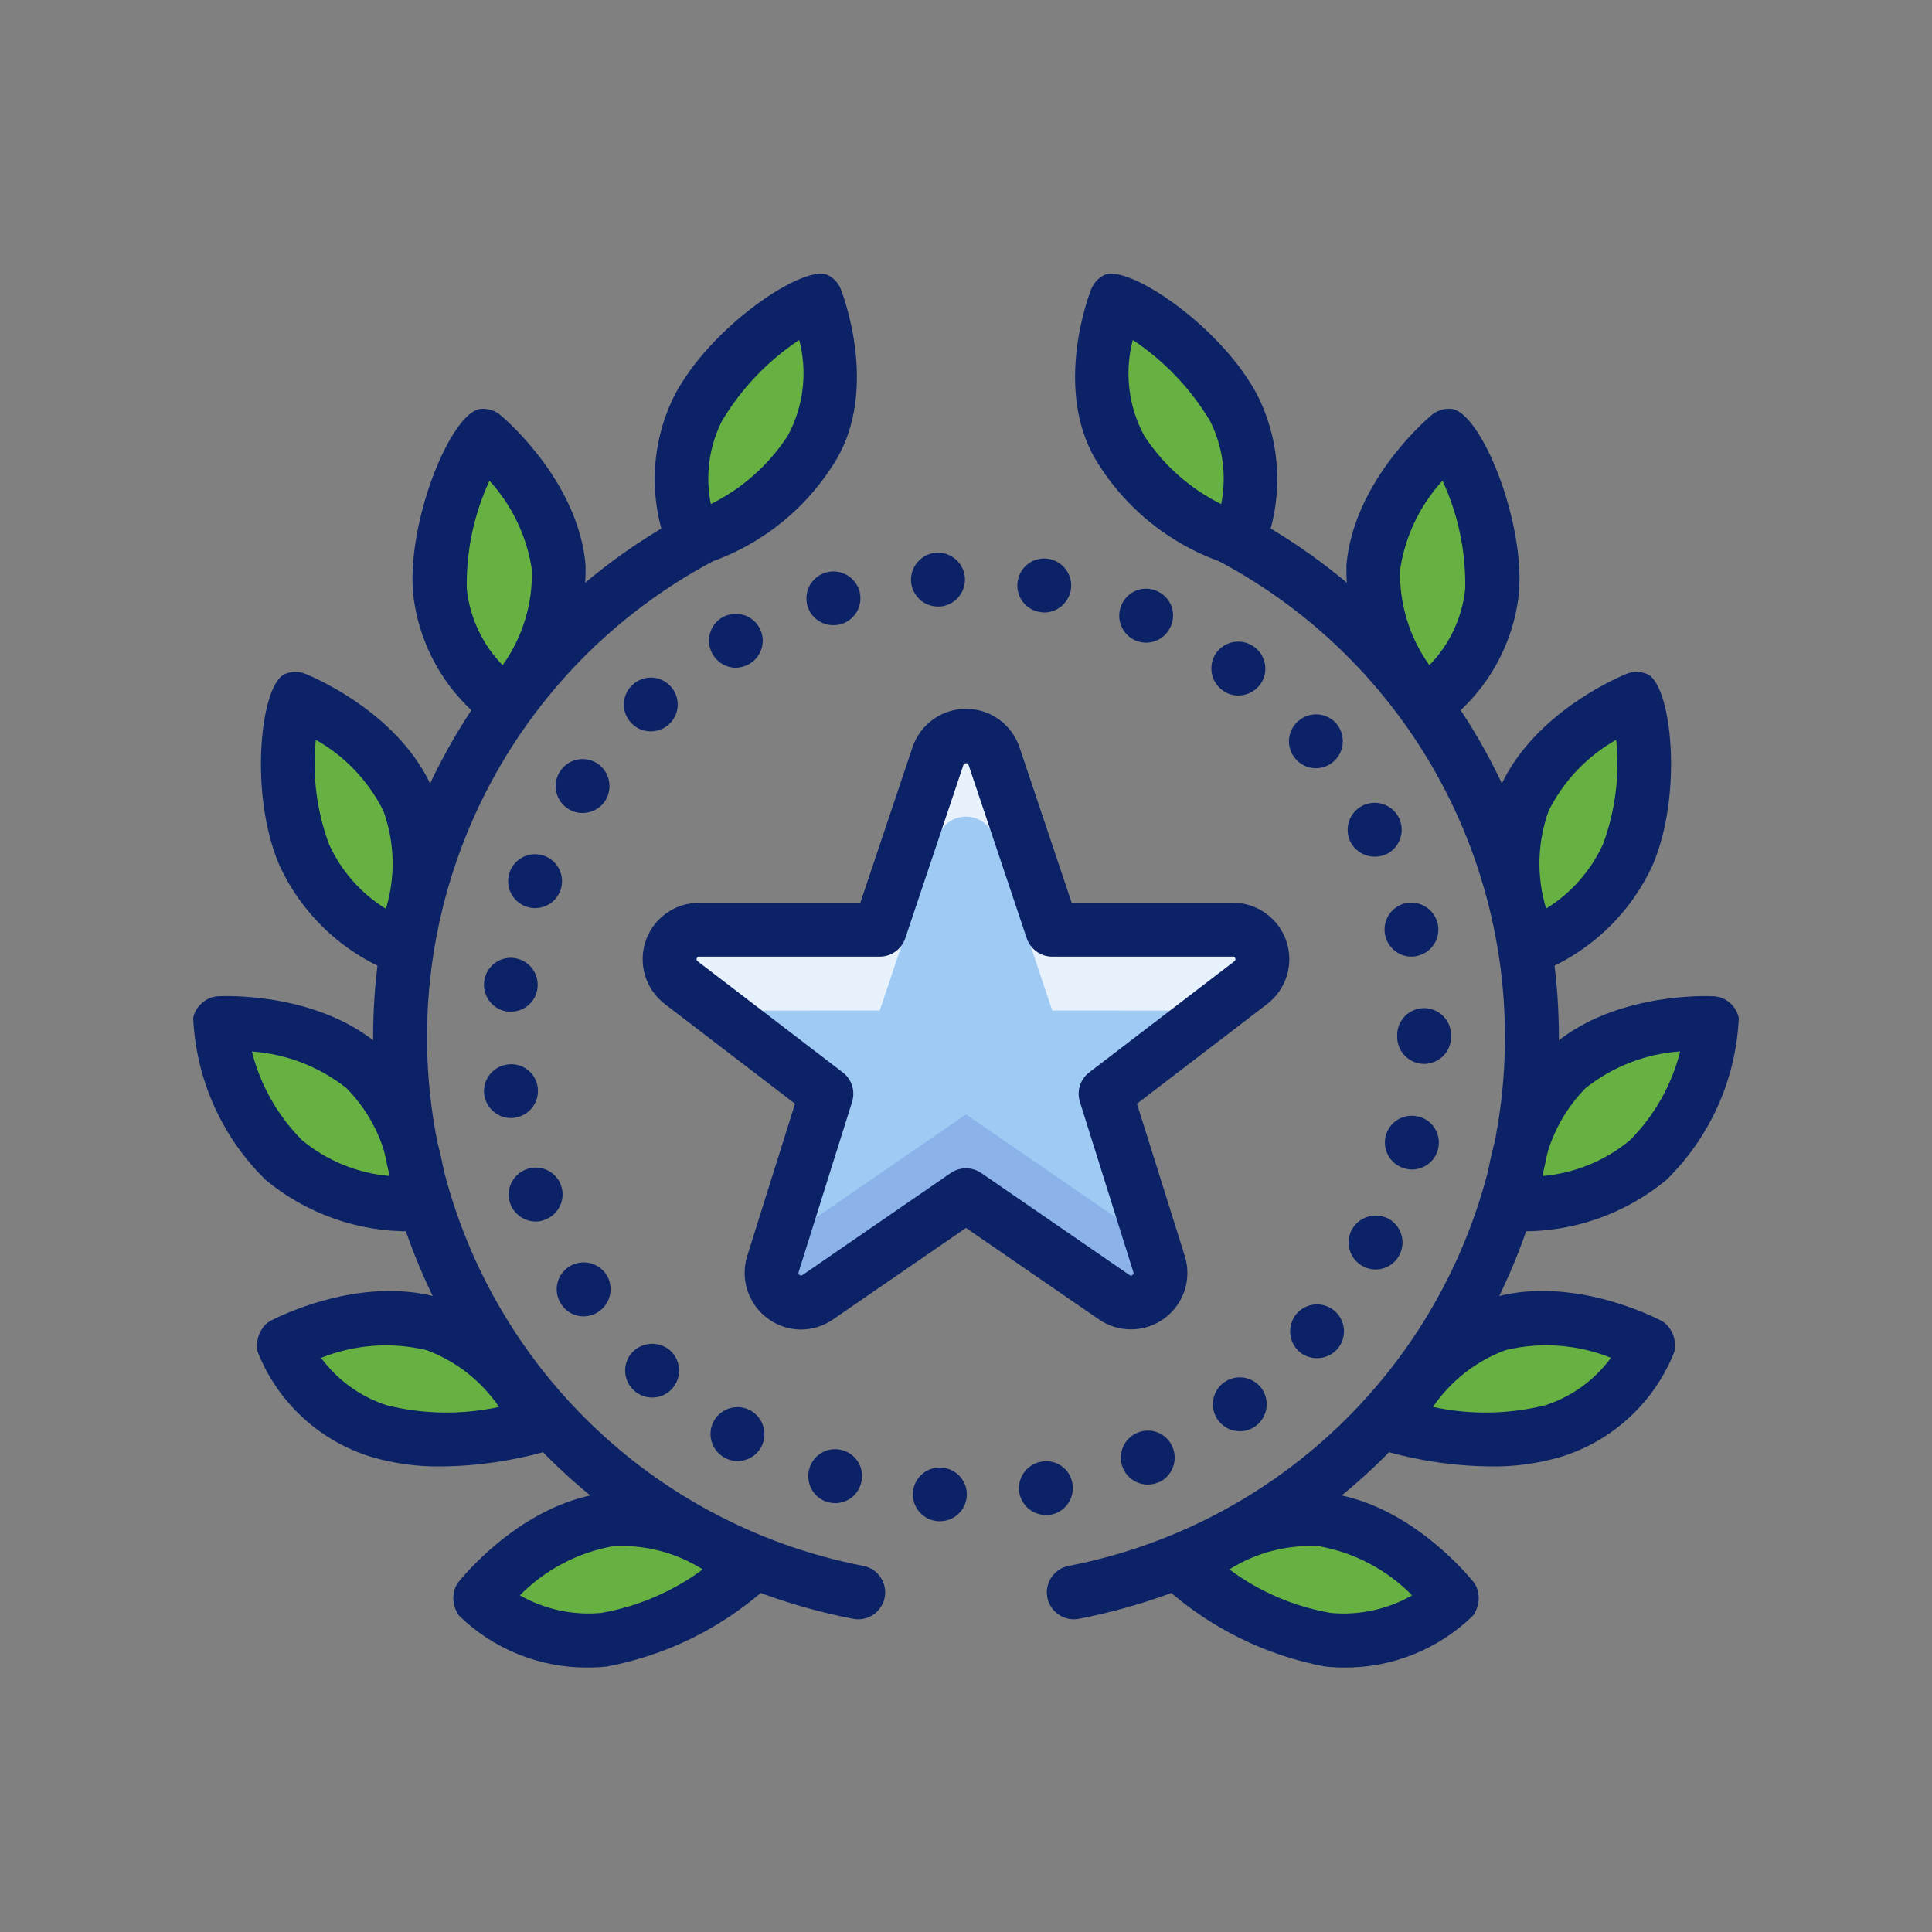
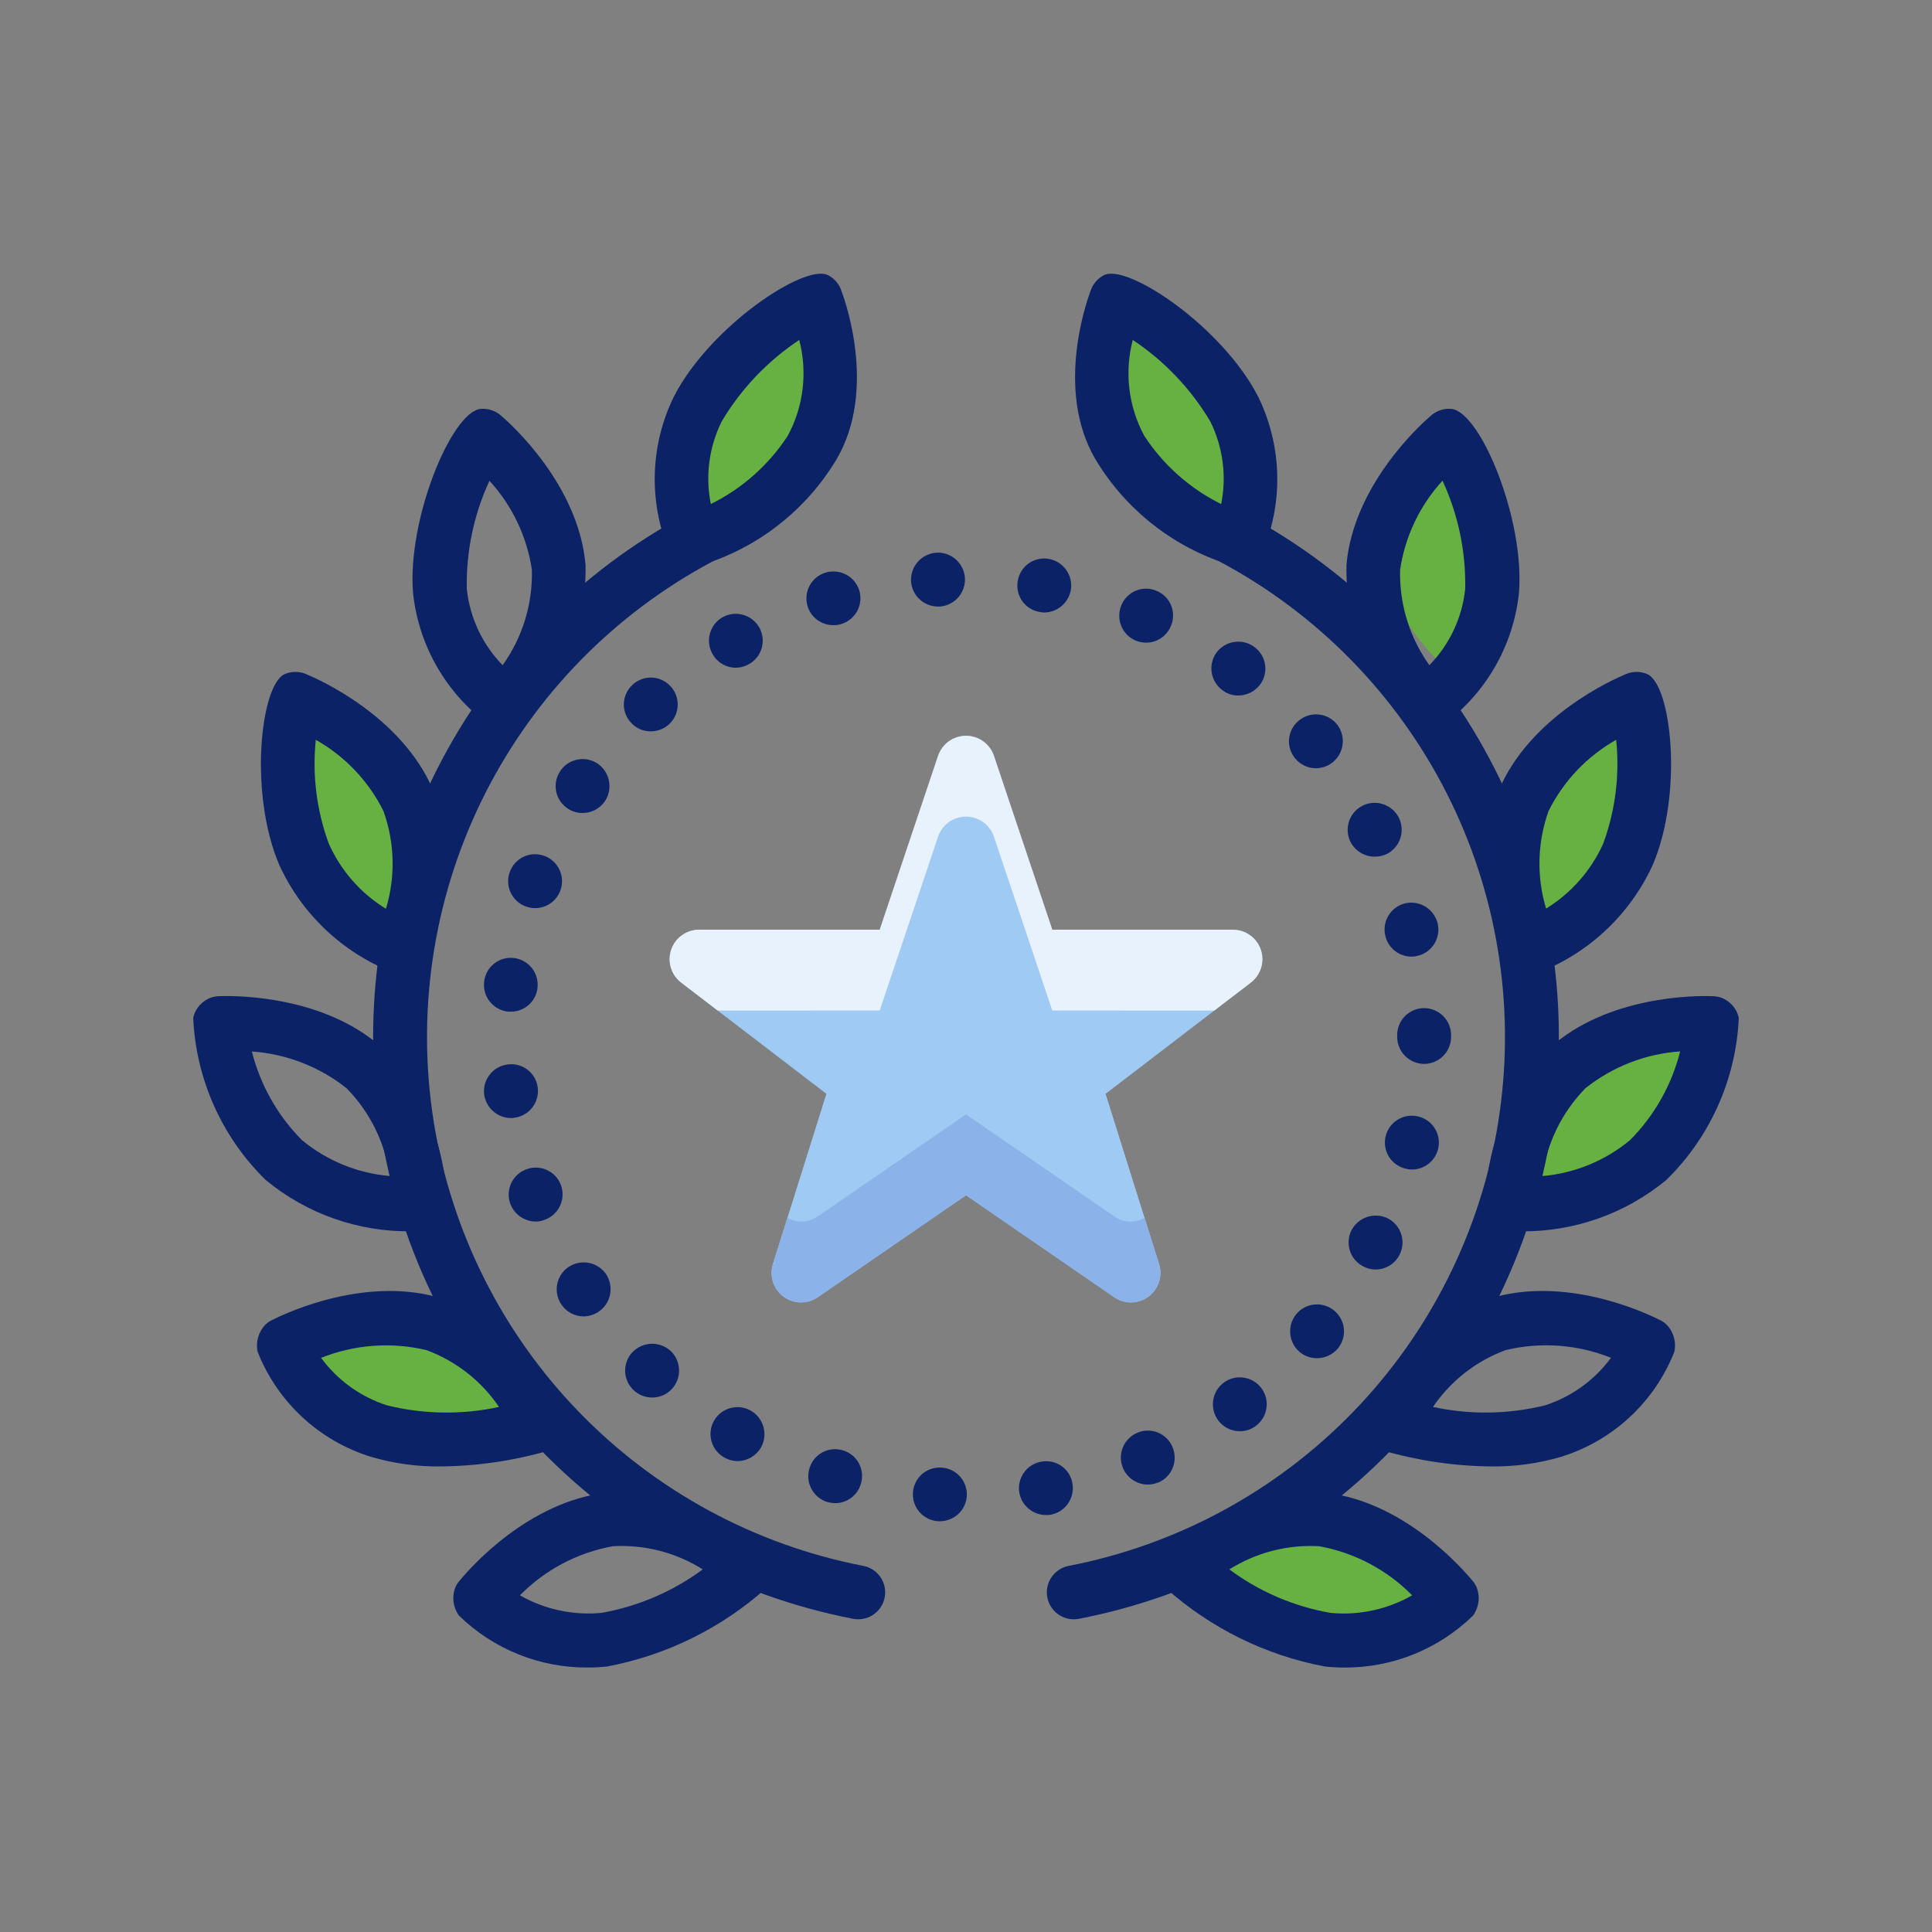
<svg xmlns="http://www.w3.org/2000/svg" width="120" height="120" viewBox="0 0 120 120" fill="none">
  <rect x="0" y="0" width="120" height="120" fill="#808080" stroke="none" />
  <path d="M58.263 46.95C58.385 46.586 58.618 46.27 58.93 46.045C59.242 45.821 59.616 45.701 60 45.701C60.383 45.701 60.758 45.821 61.069 46.045C61.381 46.27 61.614 46.586 61.736 46.95L65.359 57.744L76.577 57.745C76.96 57.745 77.333 57.865 77.644 58.088C77.955 58.311 78.189 58.626 78.312 58.989C78.435 59.352 78.441 59.744 78.329 60.11C78.218 60.476 77.995 60.798 77.691 61.031L68.671 67.938L71.993 78.516C72.107 78.879 72.105 79.27 71.987 79.632C71.868 79.995 71.64 80.311 71.334 80.538C71.027 80.764 70.657 80.89 70.276 80.896C69.895 80.902 69.521 80.79 69.207 80.573L60 74.238L50.793 80.573C50.478 80.79 50.105 80.902 49.724 80.896C49.342 80.89 48.973 80.764 48.666 80.538C48.359 80.311 48.131 79.995 48.013 79.632C47.894 79.27 47.892 78.879 48.007 78.516L51.328 67.938L42.309 61.031C42.005 60.798 41.782 60.476 41.67 60.11C41.559 59.744 41.565 59.352 41.688 58.989C41.811 58.626 42.044 58.311 42.355 58.088C42.666 57.865 43.04 57.745 43.422 57.745L54.641 57.744L58.263 46.95Z" fill="#9FCAF4" />
  <path d="M71.092 75.646C70.801 75.81 70.469 75.888 70.136 75.871C69.802 75.854 69.48 75.744 69.207 75.552L60 69.216L50.793 75.552C50.519 75.744 50.197 75.855 49.864 75.871C49.53 75.888 49.199 75.81 48.908 75.646L48.007 78.516C47.892 78.879 47.894 79.27 48.013 79.632C48.131 79.995 48.359 80.311 48.666 80.538C48.973 80.764 49.342 80.889 49.724 80.896C50.105 80.902 50.478 80.789 50.793 80.573L60 74.238L69.207 80.573C69.521 80.789 69.894 80.902 70.276 80.896C70.657 80.889 71.027 80.764 71.333 80.538C71.64 80.311 71.868 79.995 71.987 79.632C72.105 79.27 72.107 78.879 71.993 78.516L71.092 75.646Z" fill="#8BB3EA" />
  <path opacity="0.75" d="M44.575 62.767L54.641 62.766L58.264 51.971C58.386 51.607 58.619 51.291 58.931 51.067C59.242 50.843 59.616 50.722 60 50.722C60.384 50.722 60.758 50.843 61.07 51.067C61.381 51.291 61.615 51.607 61.737 51.971L65.359 62.766L75.425 62.767L77.691 61.031C77.995 60.798 78.219 60.476 78.33 60.11C78.441 59.744 78.435 59.352 78.312 58.989C78.189 58.626 77.956 58.311 77.645 58.088C77.334 57.865 76.96 57.745 76.578 57.745L65.359 57.744L61.737 46.95C61.615 46.586 61.382 46.269 61.07 46.045C60.758 45.821 60.384 45.7 60 45.7C59.616 45.7 59.242 45.821 58.931 46.045C58.619 46.269 58.386 46.586 58.264 46.95L54.641 57.744L43.423 57.745C43.04 57.745 42.667 57.865 42.356 58.088C42.044 58.311 41.811 58.626 41.688 58.989C41.565 59.352 41.559 59.744 41.671 60.11C41.782 60.476 42.005 60.798 42.309 61.031L44.575 62.767Z" fill="white" />
-   <path d="M49.753 82.58C49.203 82.577 48.661 82.445 48.171 82.195C47.681 81.944 47.257 81.583 46.932 81.139C46.607 80.695 46.39 80.181 46.3 79.639C46.209 79.096 46.246 78.54 46.41 78.014L49.38 68.554L41.291 62.36C40.71 61.914 40.282 61.298 40.069 60.597C39.855 59.896 39.867 59.146 40.102 58.452C40.337 57.758 40.784 57.155 41.38 56.728C41.975 56.301 42.69 56.071 43.422 56.071L53.437 56.07L56.676 46.416C56.91 45.72 57.357 45.115 57.953 44.686C58.549 44.257 59.265 44.027 60 44.027C60.734 44.027 61.45 44.257 62.046 44.686C62.643 45.115 63.089 45.72 63.323 46.416L66.563 56.071L76.577 56.071C77.31 56.071 78.024 56.301 78.62 56.728C79.215 57.155 79.662 57.758 79.897 58.452C80.132 59.146 80.144 59.896 79.931 60.597C79.717 61.298 79.29 61.914 78.708 62.36L70.619 68.554L73.59 78.014C73.809 78.71 73.805 79.457 73.578 80.151C73.352 80.844 72.915 81.45 72.328 81.884C71.741 82.317 71.034 82.557 70.304 82.569C69.574 82.582 68.859 82.366 68.258 81.952L60 76.269L51.742 81.952C51.158 82.359 50.464 82.578 49.753 82.58ZM59.85 47.482L56.228 58.277C56.116 58.61 55.903 58.899 55.618 59.103C55.333 59.308 54.991 59.418 54.641 59.418L43.422 59.419C43.389 59.419 43.357 59.429 43.331 59.449C43.304 59.468 43.284 59.495 43.273 59.526C43.263 59.557 43.262 59.591 43.272 59.623C43.281 59.654 43.3 59.682 43.327 59.702L52.346 66.609C52.618 66.818 52.821 67.105 52.924 67.433C53.028 67.76 53.028 68.112 52.925 68.44L49.603 79.017C49.594 79.049 49.594 79.082 49.604 79.114C49.614 79.145 49.634 79.172 49.661 79.191C49.687 79.211 49.719 79.222 49.752 79.222C49.785 79.223 49.817 79.213 49.844 79.195L59.051 72.859C59.33 72.666 59.661 72.564 60 72.564C60.339 72.564 60.67 72.666 60.949 72.859L70.156 79.195C70.18 79.218 70.214 79.231 70.248 79.231C70.282 79.23 70.315 79.216 70.339 79.191C70.369 79.175 70.392 79.148 70.403 79.115C70.413 79.083 70.411 79.047 70.396 79.016L67.074 68.44C66.971 68.112 66.971 67.76 67.075 67.433C67.178 67.105 67.38 66.818 67.653 66.609L76.673 59.702C76.699 59.682 76.718 59.654 76.728 59.623C76.737 59.591 76.737 59.557 76.726 59.526C76.716 59.495 76.696 59.468 76.669 59.449C76.642 59.43 76.61 59.419 76.577 59.419L65.359 59.418C65.008 59.418 64.666 59.308 64.382 59.103C64.097 58.899 63.883 58.61 63.772 58.277L60.149 47.482C60.117 47.381 59.885 47.381 59.85 47.482Z" fill="#0C2266" />
-   <path d="M37.537 101.844C36.141 102.019 34.723 101.878 33.389 101.43C32.055 100.981 30.839 100.238 29.832 99.255C29.832 99.255 33.285 94.888 37.878 94.377C41.017 94.282 44.079 95.362 46.465 97.405C43.937 99.653 40.855 101.185 37.537 101.844Z" fill="#67B142" />
-   <path d="M17.626 72.05C15.354 69.766 13.953 66.759 13.665 63.55C13.665 63.55 19.224 63.246 22.648 66.351C24.798 68.641 26.015 71.65 26.063 74.791C23.011 74.935 20.011 73.961 17.626 72.05Z" fill="#67B142" />
  <path d="M23.534 88.886C22.202 88.504 20.977 87.818 19.957 86.88C18.937 85.943 18.149 84.781 17.656 83.486C17.656 83.486 22.575 80.879 26.985 82.261C29.897 83.438 32.265 85.659 33.626 88.49C30.351 89.485 26.876 89.621 23.534 88.886Z" fill="#67B142" />
  <path d="M53.306 100.577C53.2 100.577 53.093 100.567 52.988 100.547C45.582 99.113 38.795 95.438 33.547 90.02C28.298 84.602 24.84 77.702 23.642 70.254C22.445 62.807 23.564 55.171 26.849 48.38C30.133 41.589 35.425 35.971 42.008 32.287L42.587 31.969C42.781 31.864 42.994 31.799 43.213 31.777C43.432 31.755 43.653 31.777 43.864 31.84C44.075 31.904 44.271 32.008 44.441 32.148C44.611 32.287 44.752 32.459 44.856 32.653C44.96 32.847 45.025 33.06 45.046 33.279C45.068 33.498 45.046 33.719 44.982 33.93C44.918 34.14 44.814 34.336 44.674 34.506C44.534 34.676 44.362 34.817 44.168 34.921L43.648 35.206C37.663 38.554 32.851 43.66 29.864 49.833C26.877 56.006 25.859 62.948 26.947 69.719C28.036 76.49 31.178 82.763 35.949 87.689C40.72 92.615 46.889 95.956 53.622 97.26C54.031 97.338 54.396 97.567 54.645 97.9C54.895 98.233 55.011 98.647 54.972 99.062C54.932 99.476 54.74 99.861 54.432 100.141C54.124 100.421 53.723 100.577 53.306 100.577Z" fill="#0C2266" />
  <path d="M18.882 53.056C17.749 49.966 17.569 46.608 18.363 43.414C18.363 43.414 23.54 45.461 25.354 49.712C26.35 52.691 26.199 55.934 24.93 58.807C22.253 57.733 20.09 55.675 18.882 53.056Z" fill="#67B142" />
  <path d="M43.341 25.406C45.083 22.481 47.627 20.118 50.672 18.597C50.672 18.597 52.875 24.15 50.318 28C48.632 30.638 46.06 32.589 43.065 33.503C42.543 32.209 42.297 30.82 42.345 29.425C42.392 28.031 42.731 26.662 43.341 25.406Z" fill="#67B142" />
-   <path d="M27.326 36.724C27.262 33.314 28.197 29.96 30.017 27.075C30.017 27.075 34.301 30.632 34.702 35.236C34.722 38.377 33.569 41.412 31.47 43.747C30.323 42.934 29.362 41.889 28.648 40.678C27.934 39.468 27.484 38.12 27.326 36.724Z" fill="#67B142" />
  <path d="M82.463 101.844C83.859 102.019 85.277 101.878 86.611 101.43C87.945 100.981 89.161 100.238 90.168 99.255C90.168 99.255 86.715 94.888 82.122 94.377C78.983 94.282 75.921 95.362 73.536 97.405C76.064 99.653 79.145 101.185 82.463 101.844Z" fill="#67B142" />
  <path d="M102.374 72.05C104.646 69.766 106.047 66.759 106.335 63.55C106.335 63.55 100.776 63.246 97.352 66.351C95.203 68.641 93.985 71.65 93.938 74.791C96.99 74.935 99.99 73.961 102.374 72.05Z" fill="#67B142" />
-   <path d="M96.466 88.886C97.798 88.504 99.023 87.818 100.043 86.88C101.063 85.943 101.851 84.781 102.344 83.486C102.344 83.486 97.425 80.879 93.015 82.261C90.103 83.438 87.735 85.659 86.374 88.49C89.649 89.485 93.124 89.621 96.466 88.886Z" fill="#67B142" />
  <path d="M66.694 100.577C66.277 100.577 65.876 100.421 65.568 100.141C65.26 99.861 65.068 99.476 65.028 99.062C64.989 98.647 65.106 98.233 65.355 97.9C65.605 97.567 65.969 97.338 66.378 97.26C73.111 95.956 79.28 92.615 84.051 87.689C88.822 82.763 91.964 76.49 93.053 69.72C94.141 62.949 93.123 56.008 90.137 49.835C87.15 43.662 82.339 38.555 76.354 35.207L75.832 34.921C75.638 34.817 75.466 34.676 75.326 34.506C75.186 34.336 75.082 34.14 75.018 33.93C74.954 33.719 74.932 33.498 74.954 33.279C74.975 33.06 75.04 32.847 75.144 32.653C75.248 32.459 75.389 32.287 75.559 32.148C75.73 32.008 75.926 31.904 76.136 31.84C76.347 31.777 76.568 31.755 76.787 31.777C77.006 31.799 77.219 31.864 77.413 31.969L77.994 32.288C84.576 35.972 89.868 41.59 93.152 48.381C96.437 55.172 97.556 62.808 96.358 70.255C95.159 77.703 91.702 84.603 86.453 90.02C81.205 95.438 74.418 99.113 67.012 100.547C66.907 100.567 66.801 100.577 66.694 100.577Z" fill="#0C2266" />
  <path d="M101.118 53.056C102.251 49.966 102.431 46.608 101.637 43.414C101.637 43.414 96.46 45.461 94.646 49.712C93.65 52.691 93.801 55.934 95.07 58.807C97.747 57.733 99.911 55.675 101.118 53.056Z" fill="#67B142" />
  <path d="M76.659 25.406C74.917 22.481 72.373 20.118 69.327 18.597C69.327 18.597 67.124 24.15 69.681 28C71.368 30.638 73.94 32.589 76.934 33.503C77.457 32.209 77.703 30.82 77.655 29.425C77.608 28.031 77.268 26.662 76.659 25.406Z" fill="#67B142" />
-   <path d="M92.673 36.724C92.738 33.314 91.803 29.96 89.982 27.075C89.982 27.075 85.699 30.632 85.298 35.236C85.278 38.377 86.43 41.412 88.53 43.747C89.676 42.934 90.638 41.889 91.352 40.678C92.066 39.468 92.516 38.12 92.673 36.724Z" fill="#67B142" />
+   <path d="M92.673 36.724C92.738 33.314 91.803 29.96 89.982 27.075C89.982 27.075 85.699 30.632 85.298 35.236C89.676 42.934 90.638 41.889 91.352 40.678C92.066 39.468 92.516 38.12 92.673 36.724Z" fill="#67B142" />
  <path d="M36.531 103.573C33.533 103.6 30.647 102.438 28.503 100.342C28.323 100.091 28.209 99.8 28.171 99.494C28.132 99.189 28.171 98.878 28.283 98.591C28.362 98.412 28.472 98.249 28.607 98.108C29.224 97.365 32.838 93.253 37.693 92.714C41.304 92.56 44.839 93.79 47.575 96.152C47.751 96.308 47.892 96.5 47.989 96.714C48.086 96.928 48.137 97.161 48.138 97.396C48.14 97.631 48.091 97.864 47.997 98.079C47.902 98.295 47.763 98.488 47.588 98.646C44.802 101.132 41.391 102.812 37.722 103.507C37.326 103.551 36.929 103.573 36.531 103.573ZM32.291 99.089C33.827 99.963 35.593 100.344 37.352 100.18C39.632 99.778 41.787 98.853 43.649 97.478C41.983 96.427 40.029 95.924 38.063 96.04C35.87 96.436 33.854 97.501 32.291 99.089Z" fill="#0C2266" />
  <path d="M25.569 76.478C22.264 76.526 19.05 75.396 16.502 73.29C13.778 70.626 12.169 67.026 12 63.219C12.064 62.928 12.203 62.657 12.403 62.435C12.603 62.213 12.857 62.046 13.14 61.951C13.324 61.897 13.514 61.871 13.706 61.873C14.649 61.842 20.144 61.82 23.773 65.111C26.274 67.719 27.692 71.18 27.736 74.793C27.736 75.216 27.575 75.623 27.287 75.932C26.999 76.241 26.605 76.43 26.184 76.461C26.141 76.463 25.922 76.478 25.569 76.478ZM18.751 70.811C20.298 72.093 22.201 72.873 24.203 73.044C23.921 70.985 22.981 69.072 21.523 67.59C19.839 66.254 17.789 65.459 15.644 65.31C16.168 67.389 17.241 69.289 18.751 70.811Z" fill="#0C2266" />
  <path d="M27.388 91.083C25.915 91.103 24.447 90.9 23.034 90.483C21.448 89.992 19.994 89.151 18.777 88.022C17.56 86.894 16.611 85.507 16.002 83.963C15.938 83.659 15.95 83.345 16.037 83.047C16.125 82.749 16.285 82.478 16.503 82.257C16.647 82.124 16.814 82.018 16.996 81.943C17.861 81.513 22.825 79.203 27.486 80.663C30.851 81.981 33.59 84.529 35.146 87.79C35.246 88.007 35.298 88.241 35.299 88.479C35.3 88.717 35.251 88.953 35.154 89.17C35.058 89.387 34.916 89.582 34.739 89.74C34.561 89.898 34.352 90.017 34.125 90.088C31.935 90.725 29.669 91.06 27.388 91.083ZM24.034 87.288C26.316 87.851 28.697 87.885 30.994 87.388C29.896 85.77 28.319 84.536 26.485 83.857C24.307 83.341 22.022 83.509 19.943 84.34C20.963 85.727 22.395 86.759 24.034 87.288Z" fill="#0C2266" />
  <path d="M24.93 60.481C24.739 60.48 24.55 60.448 24.371 60.385C21.254 59.153 18.735 56.762 17.342 53.714C15.443 49.261 16.181 42.511 17.693 41.866C17.909 41.775 18.142 41.729 18.376 41.733C18.611 41.737 18.842 41.79 19.055 41.888C19.773 42.187 24.933 44.461 26.894 49.055C28.077 52.47 27.918 56.207 26.449 59.509C26.315 59.799 26.101 60.045 25.832 60.217C25.562 60.389 25.25 60.481 24.93 60.481ZM19.615 45.95C19.389 48.133 19.665 50.339 20.422 52.4C21.169 54.076 22.406 55.486 23.97 56.446C24.575 54.456 24.52 52.325 23.814 50.369C22.886 48.51 21.424 46.972 19.615 45.95Z" fill="#0C2266" />
  <path d="M43.064 35.177C42.744 35.177 42.43 35.085 42.161 34.912C41.891 34.739 41.677 34.492 41.543 34.201C40.916 32.677 40.619 31.037 40.672 29.39C40.725 27.743 41.126 26.126 41.85 24.645C44.065 20.306 49.97 16.346 51.431 17.091C51.627 17.191 51.802 17.329 51.945 17.497C52.088 17.665 52.196 17.86 52.263 18.069C52.569 18.885 54.561 24.638 51.712 28.926C49.789 31.92 46.854 34.124 43.441 35.135C43.318 35.163 43.191 35.177 43.064 35.177ZM44.831 26.167C44.039 27.758 43.8 29.567 44.151 31.308C46.092 30.348 47.739 28.886 48.924 27.074C49.912 25.251 50.168 23.12 49.641 21.116C47.68 22.419 46.036 24.145 44.831 26.167Z" fill="#0C2266" />
  <path d="M31.47 45.422C31.147 45.422 30.832 45.329 30.561 45.154C29.201 44.201 28.061 42.97 27.215 41.541C26.37 40.112 25.839 38.52 25.659 36.869C25.264 32.328 28.039 25.555 29.863 25.396C30.096 25.377 30.33 25.406 30.552 25.482C30.773 25.559 30.976 25.68 31.147 25.839C31.731 26.339 35.936 30.109 36.37 35.09C36.433 38.704 35.12 42.206 32.696 44.887C32.54 45.056 32.35 45.191 32.139 45.282C31.928 45.374 31.7 45.422 31.47 45.422ZM28.994 36.578C29.181 38.363 29.965 40.033 31.219 41.316C32.456 39.589 33.094 37.504 33.035 35.38C32.725 33.319 31.808 31.398 30.401 29.861C29.428 31.965 28.947 34.261 28.994 36.578Z" fill="#0C2266" />
  <path d="M83.469 103.574C83.072 103.574 82.674 103.552 82.278 103.507C78.609 102.813 75.198 101.132 72.412 98.646C72.237 98.488 72.098 98.295 72.004 98.08C71.909 97.864 71.861 97.631 71.862 97.396C71.863 97.161 71.914 96.928 72.011 96.714C72.108 96.5 72.25 96.308 72.426 96.152C75.164 93.794 78.696 92.565 82.307 92.714C87.162 93.253 90.776 97.365 91.393 98.108C91.528 98.249 91.638 98.413 91.717 98.591C91.829 98.878 91.868 99.189 91.83 99.495C91.791 99.8 91.677 100.092 91.497 100.342C89.354 102.438 86.467 103.6 83.469 103.574ZM82.648 100.18C84.407 100.347 86.175 99.966 87.71 99.089C86.147 97.501 84.13 96.436 81.938 96.04C79.974 95.927 78.023 96.429 76.359 97.478C78.214 98.86 80.368 99.785 82.648 100.18Z" fill="#0C2266" />
  <path d="M94.431 76.478C94.078 76.478 93.859 76.463 93.817 76.461C93.395 76.43 93.001 76.241 92.713 75.932C92.425 75.623 92.264 75.216 92.264 74.793C92.309 71.18 93.726 67.719 96.228 65.111C99.857 61.82 105.337 61.843 106.294 61.873C106.486 61.871 106.676 61.898 106.86 61.951C107.143 62.046 107.397 62.213 107.597 62.435C107.797 62.657 107.936 62.928 108 63.219C107.831 67.026 106.222 70.626 103.498 73.29C100.95 75.396 97.736 76.526 94.431 76.478ZM104.357 65.305C102.21 65.453 100.159 66.25 98.477 67.591C97.022 69.075 96.084 70.988 95.8 73.047C97.802 72.876 99.704 72.096 101.249 70.811C102.76 69.288 103.834 67.386 104.357 65.305Z" fill="#0C2266" />
  <path d="M92.611 91.083C90.331 91.06 88.065 90.725 85.875 90.088C85.648 90.017 85.439 89.898 85.261 89.74C85.084 89.582 84.942 89.387 84.845 89.17C84.749 88.953 84.699 88.717 84.701 88.479C84.702 88.241 84.754 88.007 84.853 87.79C86.41 84.529 89.149 81.981 92.514 80.663C97.175 79.2 102.138 81.511 103.003 81.943C103.185 82.018 103.352 82.124 103.497 82.257C103.715 82.478 103.875 82.749 103.962 83.047C104.05 83.345 104.062 83.659 103.997 83.963C103.388 85.507 102.44 86.894 101.223 88.022C100.006 89.151 98.551 89.992 96.966 90.483C95.553 90.9 94.085 91.103 92.611 91.083ZM89.005 87.388C91.303 87.885 93.683 87.851 95.966 87.288C97.606 86.758 99.039 85.725 100.06 84.336C97.981 83.502 95.693 83.335 93.514 83.858C91.681 84.537 90.104 85.771 89.005 87.388Z" fill="#0C2266" />
  <path d="M95.07 60.481C94.75 60.481 94.437 60.389 94.168 60.217C93.899 60.045 93.685 59.799 93.551 59.509C92.082 56.207 91.923 52.471 93.106 49.056C95.067 44.46 100.231 42.185 100.946 41.888C101.158 41.79 101.39 41.737 101.624 41.733C101.859 41.729 102.091 41.775 102.307 41.866C103.818 42.511 104.557 49.261 102.658 53.713C101.265 56.762 98.746 59.153 95.629 60.385C95.449 60.448 95.26 60.48 95.07 60.481ZM100.384 45.95C98.576 46.972 97.114 48.511 96.186 50.37C95.485 52.322 95.431 54.448 96.031 56.434C97.59 55.474 98.826 54.069 99.578 52.4C100.334 50.339 100.61 48.133 100.384 45.95Z" fill="#0C2266" />
  <path d="M76.936 35.178C76.809 35.178 76.682 35.163 76.559 35.135C73.146 34.124 70.211 31.92 68.287 28.926C65.439 24.638 67.431 18.885 67.737 18.07C67.804 17.86 67.912 17.665 68.055 17.497C68.198 17.329 68.372 17.191 68.569 17.091C70.032 16.344 75.934 20.306 78.15 24.646C78.874 26.126 79.275 27.743 79.328 29.39C79.381 31.037 79.084 32.677 78.457 34.201C78.323 34.492 78.109 34.739 77.839 34.912C77.57 35.085 77.256 35.177 76.936 35.178ZM70.359 21.115C69.832 23.12 70.088 25.251 71.076 27.074C72.26 28.886 73.908 30.348 75.849 31.308C76.2 29.566 75.961 27.757 75.168 26.167C73.963 24.145 72.32 22.419 70.359 21.115Z" fill="#0C2266" />
  <path d="M88.531 45.422C88.3 45.422 88.073 45.374 87.862 45.282C87.65 45.19 87.461 45.056 87.304 44.887C84.88 42.206 83.567 38.704 83.63 35.091C84.064 30.107 88.272 26.336 88.853 25.838C89.025 25.679 89.228 25.558 89.449 25.482C89.67 25.405 89.905 25.376 90.138 25.396C91.961 25.555 94.737 32.327 94.341 36.868C94.161 38.519 93.63 40.112 92.785 41.541C91.939 42.97 90.799 44.201 89.439 45.154C89.168 45.329 88.853 45.422 88.531 45.422ZM89.597 29.856C88.188 31.393 87.271 33.318 86.965 35.381C86.906 37.504 87.544 39.589 88.781 41.316C90.035 40.033 90.82 38.363 91.006 36.578C91.053 34.26 90.571 31.96 89.597 29.856Z" fill="#0C2266" />
  <path d="M58.276 94.486C58.057 94.474 57.843 94.419 57.645 94.324C57.448 94.229 57.271 94.096 57.125 93.933C56.979 93.77 56.866 93.58 56.794 93.373C56.721 93.166 56.69 92.947 56.702 92.728C56.713 92.508 56.768 92.292 56.864 92.093C56.959 91.894 57.094 91.716 57.259 91.569C57.424 91.423 57.617 91.311 57.826 91.239C58.035 91.168 58.256 91.14 58.477 91.155C58.695 91.167 58.91 91.222 59.107 91.317C59.305 91.412 59.481 91.544 59.628 91.708C59.774 91.871 59.886 92.061 59.959 92.268C60.031 92.475 60.062 92.694 60.05 92.912C60.025 93.339 59.838 93.74 59.526 94.033C59.215 94.325 58.803 94.487 58.376 94.486L58.276 94.486ZM63.314 92.728C63.237 92.291 63.336 91.841 63.591 91.477C63.845 91.113 64.233 90.865 64.67 90.787H64.686C64.902 90.746 65.124 90.75 65.338 90.796C65.552 90.843 65.755 90.933 65.935 91.059C66.114 91.185 66.266 91.346 66.382 91.532C66.499 91.718 66.576 91.926 66.611 92.142C66.687 92.58 66.587 93.029 66.333 93.393C66.079 93.756 65.692 94.005 65.255 94.084C65.161 94.098 65.066 94.103 64.971 94.101C64.578 94.101 64.198 93.964 63.895 93.714C63.593 93.463 63.387 93.115 63.314 92.728ZM51.396 93.297C51.185 93.234 50.989 93.129 50.818 92.989C50.648 92.85 50.506 92.678 50.402 92.483C50.298 92.289 50.233 92.076 50.211 91.857C50.19 91.638 50.211 91.416 50.275 91.205C50.336 90.994 50.438 90.797 50.576 90.626C50.714 90.456 50.884 90.314 51.078 90.209C51.271 90.105 51.483 90.04 51.701 90.019C51.92 89.997 52.14 90.019 52.35 90.084C52.561 90.145 52.758 90.247 52.929 90.385C53.1 90.522 53.242 90.693 53.346 90.886C53.45 91.079 53.515 91.291 53.537 91.51C53.558 91.728 53.536 91.949 53.471 92.159C53.372 92.508 53.161 92.814 52.871 93.032C52.581 93.25 52.227 93.366 51.864 93.364C51.706 93.359 51.55 93.336 51.396 93.297ZM69.758 91.205C69.67 91.003 69.622 90.785 69.618 90.565C69.614 90.344 69.654 90.125 69.735 89.92C69.816 89.715 69.936 89.527 70.09 89.369C70.243 89.21 70.426 89.084 70.629 88.996C70.829 88.907 71.046 88.86 71.265 88.856C71.485 88.852 71.703 88.891 71.907 88.972C72.111 89.053 72.297 89.174 72.454 89.328C72.611 89.481 72.736 89.664 72.821 89.866C72.999 90.273 73.009 90.733 72.849 91.146C72.689 91.56 72.373 91.894 71.968 92.075H71.951C71.743 92.16 71.522 92.205 71.299 92.21C70.972 92.21 70.653 92.115 70.379 91.936C70.105 91.758 69.89 91.504 69.758 91.205ZM44.969 90.519C44.586 90.298 44.305 89.935 44.189 89.508C44.073 89.082 44.13 88.626 44.349 88.242C44.459 88.051 44.605 87.883 44.78 87.748C44.955 87.613 45.154 87.514 45.367 87.456C45.581 87.399 45.803 87.384 46.022 87.412C46.24 87.441 46.452 87.512 46.643 87.623C47.026 87.847 47.307 88.213 47.422 88.642C47.538 89.072 47.48 89.529 47.261 89.916C47.112 90.169 46.899 90.38 46.644 90.526C46.389 90.673 46.1 90.751 45.806 90.753C45.511 90.749 45.223 90.668 44.969 90.519ZM75.667 88.226C75.402 87.87 75.288 87.424 75.351 86.985C75.414 86.546 75.648 86.149 76.002 85.882C76.358 85.617 76.804 85.504 77.243 85.566C77.682 85.629 78.078 85.863 78.346 86.217C78.611 86.572 78.725 87.019 78.662 87.458C78.599 87.897 78.365 88.293 78.01 88.56C77.723 88.782 77.369 88.9 77.006 88.895C76.746 88.895 76.49 88.835 76.257 88.719C76.025 88.603 75.823 88.434 75.667 88.226ZM39.361 86.351C39.201 86.202 39.071 86.022 38.98 85.823C38.889 85.623 38.838 85.407 38.83 85.188C38.822 84.969 38.858 84.75 38.934 84.545C39.011 84.339 39.127 84.151 39.277 83.991C39.584 83.67 40.005 83.481 40.449 83.466C40.893 83.45 41.326 83.609 41.655 83.907C41.977 84.214 42.165 84.637 42.178 85.082C42.19 85.527 42.026 85.959 41.721 86.284C41.564 86.45 41.374 86.582 41.164 86.671C40.954 86.76 40.727 86.805 40.499 86.803C40.076 86.802 39.669 86.641 39.361 86.351ZM80.722 83.974C80.386 83.686 80.176 83.277 80.139 82.835C80.101 82.394 80.239 81.955 80.521 81.614C80.663 81.445 80.836 81.307 81.032 81.205C81.227 81.104 81.441 81.042 81.66 81.024C81.879 81.005 82.1 81.03 82.309 81.097C82.519 81.163 82.714 81.271 82.882 81.413C83.05 81.554 83.189 81.728 83.29 81.923C83.392 82.118 83.454 82.332 83.472 82.551C83.491 82.77 83.466 82.991 83.399 83.201C83.332 83.411 83.225 83.605 83.083 83.773C82.925 83.956 82.73 84.103 82.51 84.204C82.29 84.305 82.052 84.358 81.81 84.359C81.413 84.364 81.028 84.228 80.722 83.974ZM34.859 81.011C34.736 80.828 34.652 80.622 34.609 80.406C34.566 80.19 34.567 79.967 34.61 79.751C34.654 79.535 34.739 79.329 34.862 79.146C34.986 78.963 35.143 78.806 35.327 78.685C35.699 78.442 36.151 78.355 36.587 78.442C37.022 78.53 37.406 78.786 37.654 79.154C37.896 79.527 37.98 79.981 37.89 80.417C37.799 80.852 37.54 81.234 37.169 81.48C36.896 81.662 36.576 81.76 36.248 81.764C35.972 81.763 35.701 81.694 35.459 81.563C35.216 81.432 35.01 81.242 34.859 81.011ZM84.689 78.668C84.293 78.47 83.991 78.122 83.85 77.702C83.709 77.281 83.74 76.822 83.936 76.425C84.14 76.029 84.491 75.73 84.913 75.589C85.335 75.448 85.795 75.478 86.196 75.672C86.592 75.875 86.892 76.226 87.03 76.65C87.168 77.073 87.133 77.534 86.932 77.931C86.793 78.207 86.58 78.439 86.317 78.601C86.054 78.764 85.751 78.851 85.442 78.852C85.18 78.851 84.922 78.788 84.689 78.668ZM31.695 74.768C31.62 74.561 31.586 74.342 31.596 74.122C31.606 73.903 31.659 73.687 31.752 73.488C31.846 73.289 31.977 73.11 32.14 72.962C32.302 72.814 32.492 72.699 32.699 72.625C32.905 72.548 33.123 72.513 33.343 72.521C33.562 72.529 33.777 72.581 33.976 72.673C34.175 72.765 34.355 72.895 34.503 73.056C34.651 73.218 34.767 73.407 34.842 73.613C34.993 74.028 34.974 74.486 34.789 74.888C34.604 75.289 34.268 75.601 33.854 75.755C33.669 75.834 33.469 75.874 33.268 75.872C32.925 75.869 32.591 75.762 32.31 75.565C32.029 75.368 31.814 75.09 31.695 74.768ZM87.317 72.591C87.103 72.543 86.9 72.452 86.72 72.325C86.541 72.197 86.388 72.035 86.271 71.849C86.155 71.662 86.076 71.454 86.04 71.237C86.004 71.02 86.011 70.798 86.062 70.583C86.112 70.37 86.204 70.168 86.332 69.991C86.46 69.813 86.623 69.662 86.809 69.547C86.996 69.432 87.203 69.355 87.42 69.32C87.636 69.285 87.858 69.293 88.071 69.344C88.286 69.392 88.49 69.482 88.67 69.61C88.85 69.737 89.002 69.899 89.119 70.086C89.236 70.273 89.315 70.481 89.35 70.699C89.386 70.916 89.377 71.139 89.326 71.353C89.239 71.719 89.032 72.045 88.737 72.279C88.443 72.513 88.078 72.641 87.702 72.642C87.572 72.643 87.443 72.626 87.317 72.591ZM30.071 67.972C30.046 67.753 30.064 67.532 30.124 67.32C30.184 67.108 30.286 66.91 30.423 66.738C30.56 66.565 30.729 66.421 30.922 66.314C31.114 66.207 31.326 66.139 31.544 66.114C31.762 66.085 31.984 66.101 32.196 66.159C32.408 66.216 32.606 66.316 32.779 66.452C32.952 66.587 33.096 66.756 33.203 66.948C33.31 67.14 33.378 67.351 33.402 67.57C33.428 67.789 33.41 68.01 33.349 68.222C33.289 68.434 33.188 68.632 33.051 68.804C32.914 68.977 32.745 69.121 32.552 69.228C32.36 69.335 32.148 69.403 31.93 69.428C31.869 69.443 31.807 69.448 31.745 69.445C31.335 69.443 30.939 69.293 30.632 69.022C30.324 68.751 30.125 68.378 30.071 67.972ZM86.782 64.407V64.306C86.779 64.085 86.821 63.865 86.904 63.66C86.987 63.455 87.11 63.269 87.265 63.111C87.421 62.954 87.606 62.829 87.811 62.744C88.015 62.659 88.234 62.615 88.456 62.615C88.899 62.617 89.324 62.794 89.638 63.107C89.951 63.421 90.128 63.846 90.13 64.289V64.356V64.407C90.128 64.85 89.951 65.275 89.638 65.589C89.324 65.903 88.899 66.079 88.456 66.081C88.012 66.079 87.587 65.903 87.273 65.589C86.96 65.275 86.783 64.85 86.782 64.407ZM31.544 62.834C31.326 62.809 31.114 62.741 30.921 62.634C30.729 62.527 30.559 62.383 30.422 62.21C30.285 62.038 30.184 61.84 30.123 61.628C30.063 61.416 30.045 61.194 30.071 60.975C30.094 60.757 30.161 60.546 30.266 60.354C30.371 60.162 30.514 59.992 30.685 59.855C30.856 59.718 31.053 59.617 31.263 59.556C31.474 59.495 31.695 59.477 31.912 59.502C32.131 59.528 32.343 59.596 32.535 59.703C32.727 59.81 32.897 59.953 33.034 60.126C33.17 60.298 33.272 60.496 33.332 60.708C33.392 60.92 33.41 61.141 33.385 61.36C33.341 61.767 33.147 62.144 32.841 62.416C32.535 62.688 32.138 62.837 31.728 62.834H31.544ZM86.045 58.13C85.993 57.916 85.984 57.693 86.018 57.475C86.052 57.257 86.129 57.048 86.244 56.86C86.359 56.672 86.51 56.508 86.688 56.379C86.867 56.249 87.069 56.156 87.284 56.105C87.714 56.009 88.164 56.085 88.539 56.316C88.915 56.547 89.185 56.916 89.293 57.343C89.345 57.557 89.354 57.78 89.32 57.998C89.286 58.216 89.209 58.425 89.094 58.613C88.979 58.801 88.828 58.965 88.649 59.094C88.471 59.224 88.268 59.317 88.054 59.368C87.928 59.403 87.799 59.42 87.669 59.419C87.293 59.417 86.928 59.289 86.634 59.056C86.339 58.822 86.132 58.496 86.045 58.13ZM32.666 56.305C32.459 56.231 32.269 56.116 32.106 55.968C31.944 55.82 31.812 55.642 31.719 55.443C31.625 55.243 31.572 55.028 31.562 54.808C31.553 54.589 31.586 54.369 31.661 54.163C31.735 53.955 31.849 53.765 31.997 53.602C32.145 53.439 32.324 53.307 32.523 53.213C32.722 53.12 32.938 53.067 33.158 53.057C33.377 53.048 33.597 53.082 33.804 53.158C34.011 53.233 34.201 53.347 34.363 53.495C34.526 53.643 34.657 53.822 34.751 54.021C34.844 54.22 34.897 54.436 34.907 54.656C34.917 54.875 34.883 55.095 34.808 55.301C34.692 55.625 34.478 55.905 34.196 56.102C33.915 56.3 33.579 56.406 33.235 56.405C33.041 56.405 32.848 56.371 32.666 56.305ZM83.886 52.305C83.685 51.907 83.65 51.447 83.788 51.023C83.926 50.6 84.226 50.248 84.623 50.045C85.02 49.844 85.481 49.809 85.904 49.947C86.328 50.085 86.679 50.385 86.882 50.782C87.082 51.179 87.116 51.64 86.978 52.063C86.84 52.486 86.541 52.837 86.145 53.041C85.91 53.152 85.653 53.209 85.392 53.209C85.083 53.21 84.779 53.126 84.513 52.967C84.248 52.807 84.031 52.578 83.886 52.305ZM35.277 50.229C35.091 50.109 34.93 49.954 34.805 49.772C34.679 49.59 34.592 49.384 34.546 49.167C34.501 48.951 34.5 48.727 34.542 48.51C34.584 48.293 34.669 48.086 34.792 47.902C35.034 47.532 35.413 47.273 35.846 47.182C36.279 47.092 36.731 47.176 37.102 47.417C37.471 47.663 37.729 48.046 37.82 48.481C37.911 48.916 37.827 49.37 37.587 49.744C37.434 49.976 37.225 50.167 36.979 50.298C36.734 50.43 36.46 50.498 36.181 50.497C35.86 50.501 35.544 50.408 35.277 50.229ZM80.454 47.116C80.312 46.949 80.205 46.756 80.138 46.548C80.071 46.34 80.046 46.12 80.065 45.902C80.084 45.684 80.146 45.472 80.247 45.278C80.348 45.084 80.487 44.913 80.655 44.773C80.822 44.63 81.016 44.521 81.225 44.452C81.434 44.384 81.654 44.358 81.874 44.375C82.093 44.392 82.307 44.452 82.503 44.552C82.699 44.652 82.873 44.789 83.016 44.956C83.299 45.298 83.436 45.736 83.398 46.178C83.361 46.619 83.151 47.029 82.815 47.317C82.511 47.575 82.125 47.717 81.727 47.718C81.483 47.718 81.243 47.664 81.023 47.559C80.803 47.455 80.609 47.304 80.454 47.116ZM39.21 44.906C39.058 44.748 38.938 44.56 38.859 44.355C38.779 44.151 38.742 43.932 38.748 43.712C38.754 43.492 38.804 43.276 38.895 43.076C38.986 42.876 39.116 42.696 39.277 42.546C39.435 42.394 39.623 42.274 39.828 42.195C40.033 42.115 40.252 42.078 40.471 42.084C40.691 42.09 40.907 42.14 41.108 42.231C41.308 42.322 41.488 42.452 41.638 42.613C41.788 42.772 41.906 42.96 41.984 43.165C42.063 43.37 42.1 43.588 42.093 43.807C42.087 44.026 42.038 44.242 41.948 44.442C41.858 44.642 41.73 44.822 41.571 44.973C41.258 45.266 40.844 45.428 40.416 45.425C40.19 45.427 39.966 45.382 39.758 45.293C39.55 45.203 39.364 45.072 39.21 44.906ZM75.918 42.864C75.562 42.599 75.325 42.204 75.259 41.765C75.193 41.326 75.303 40.879 75.567 40.521C75.834 40.167 76.23 39.933 76.669 39.87C77.108 39.807 77.554 39.921 77.91 40.186C78.088 40.316 78.239 40.479 78.354 40.668C78.468 40.856 78.544 41.066 78.577 41.284C78.609 41.502 78.598 41.724 78.544 41.938C78.49 42.152 78.394 42.353 78.261 42.529C78.102 42.738 77.897 42.907 77.662 43.023C77.427 43.139 77.168 43.199 76.905 43.199C76.548 43.2 76.201 43.083 75.918 42.864ZM44.265 40.638C44.154 40.448 44.081 40.238 44.051 40.019C44.02 39.801 44.034 39.579 44.09 39.366C44.146 39.153 44.244 38.953 44.377 38.777C44.511 38.602 44.678 38.455 44.868 38.344C45.251 38.127 45.704 38.068 46.13 38.181C46.556 38.294 46.92 38.569 47.145 38.948C47.256 39.138 47.329 39.348 47.36 39.566C47.39 39.784 47.376 40.006 47.321 40.219C47.264 40.432 47.167 40.632 47.033 40.807C46.9 40.983 46.733 41.13 46.542 41.24C46.288 41.389 46 41.47 45.705 41.475C45.413 41.475 45.126 41.397 44.873 41.25C44.62 41.103 44.41 40.892 44.265 40.638ZM70.529 39.785C70.326 39.697 70.143 39.57 69.989 39.411C69.836 39.253 69.715 39.066 69.635 38.86C69.554 38.655 69.514 38.436 69.518 38.215C69.522 37.994 69.57 37.777 69.658 37.575C69.743 37.372 69.868 37.189 70.025 37.035C70.182 36.881 70.368 36.76 70.572 36.679C70.776 36.598 70.994 36.559 71.213 36.563C71.433 36.567 71.65 36.615 71.85 36.704C72.053 36.789 72.237 36.914 72.39 37.071C72.544 37.227 72.665 37.413 72.746 37.618C72.827 37.822 72.867 38.04 72.862 38.26C72.858 38.48 72.81 38.696 72.721 38.897C72.593 39.2 72.379 39.458 72.105 39.64C71.831 39.821 71.51 39.918 71.181 39.918C70.957 39.914 70.736 39.869 70.529 39.785ZM50.157 37.642C50.031 37.218 50.078 36.761 50.288 36.372C50.499 35.982 50.855 35.693 51.279 35.566C51.703 35.438 52.161 35.482 52.552 35.689C52.944 35.895 53.238 36.248 53.372 36.671C53.5 37.097 53.454 37.557 53.244 37.949C53.033 38.341 52.676 38.634 52.249 38.763C52.092 38.81 51.928 38.833 51.764 38.83C51.404 38.833 51.052 38.718 50.762 38.504C50.472 38.29 50.26 37.987 50.157 37.642ZM64.57 38.01C64.354 37.974 64.147 37.895 63.962 37.778C63.777 37.661 63.616 37.509 63.49 37.33C63.364 37.151 63.275 36.949 63.227 36.735C63.18 36.521 63.175 36.3 63.214 36.085C63.249 35.867 63.326 35.659 63.442 35.472C63.558 35.285 63.71 35.123 63.889 34.996C64.068 34.868 64.271 34.777 64.485 34.729C64.7 34.68 64.922 34.674 65.139 34.712C65.577 34.789 65.968 35.037 66.225 35.401C66.482 35.764 66.585 36.215 66.511 36.654C66.439 37.042 66.234 37.393 65.932 37.647C65.63 37.9 65.249 38.04 64.854 38.044C64.759 38.04 64.664 38.029 64.57 38.01ZM56.585 36.102C56.563 35.659 56.715 35.225 57.009 34.893C57.303 34.561 57.716 34.358 58.159 34.327C58.602 34.302 59.038 34.454 59.37 34.748C59.703 35.043 59.905 35.457 59.933 35.901C59.958 36.344 59.807 36.78 59.512 37.112C59.218 37.445 58.803 37.647 58.36 37.675H58.259C57.833 37.674 57.423 37.511 57.112 37.218C56.801 36.926 56.613 36.527 56.585 36.102Z" fill="#0C2266" />
</svg>